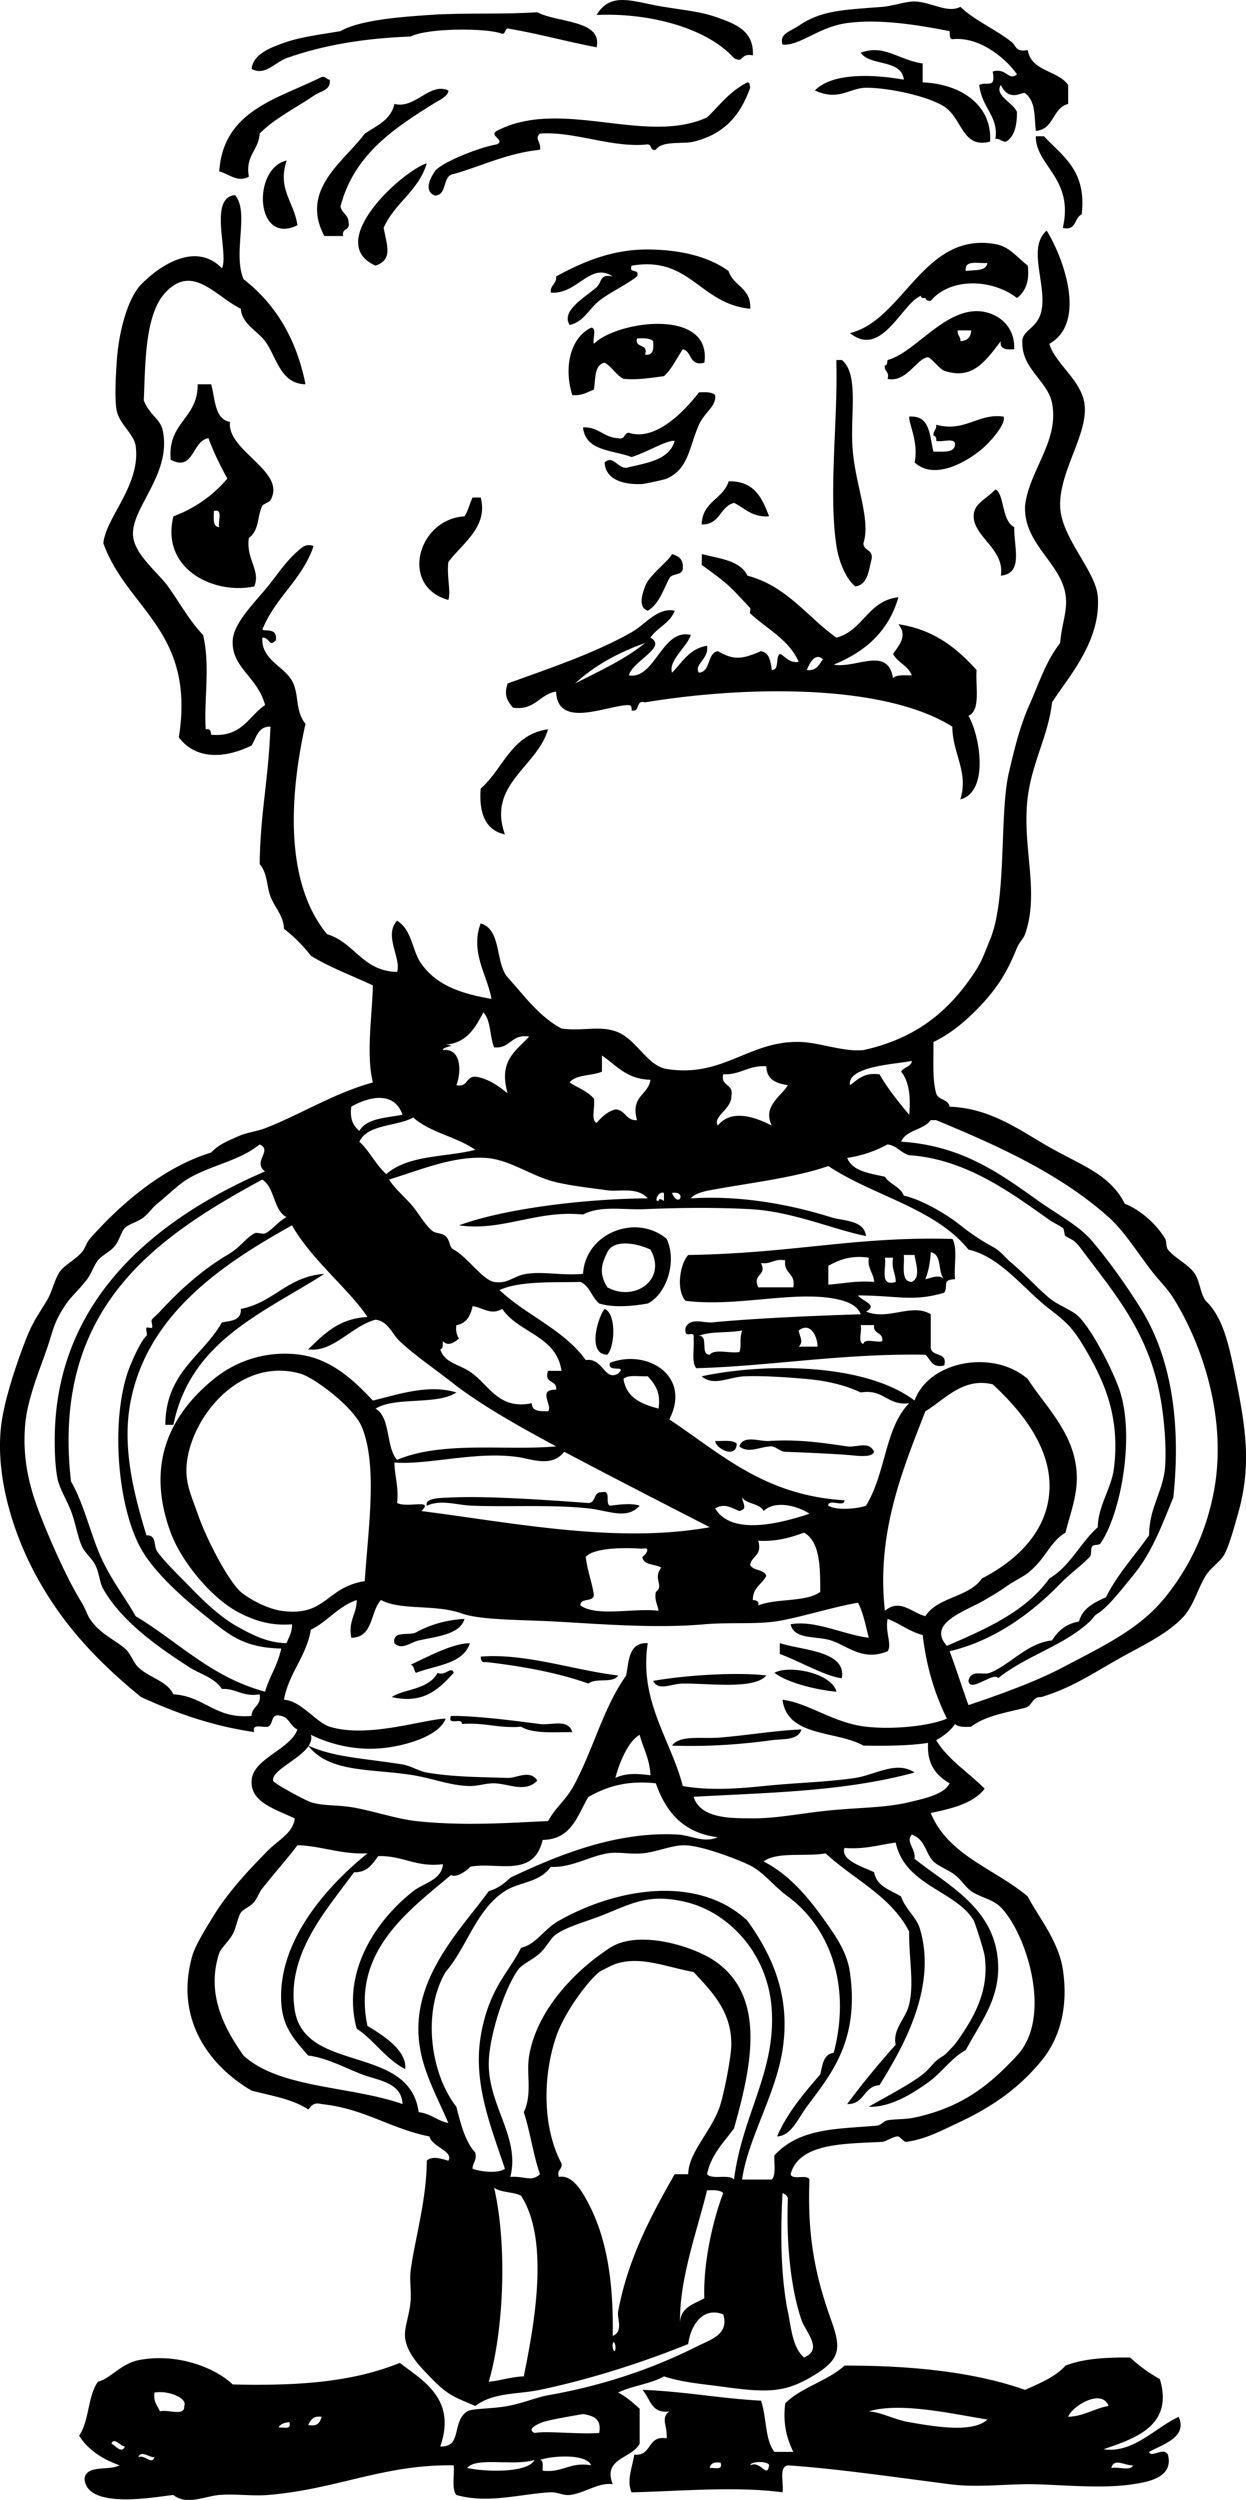
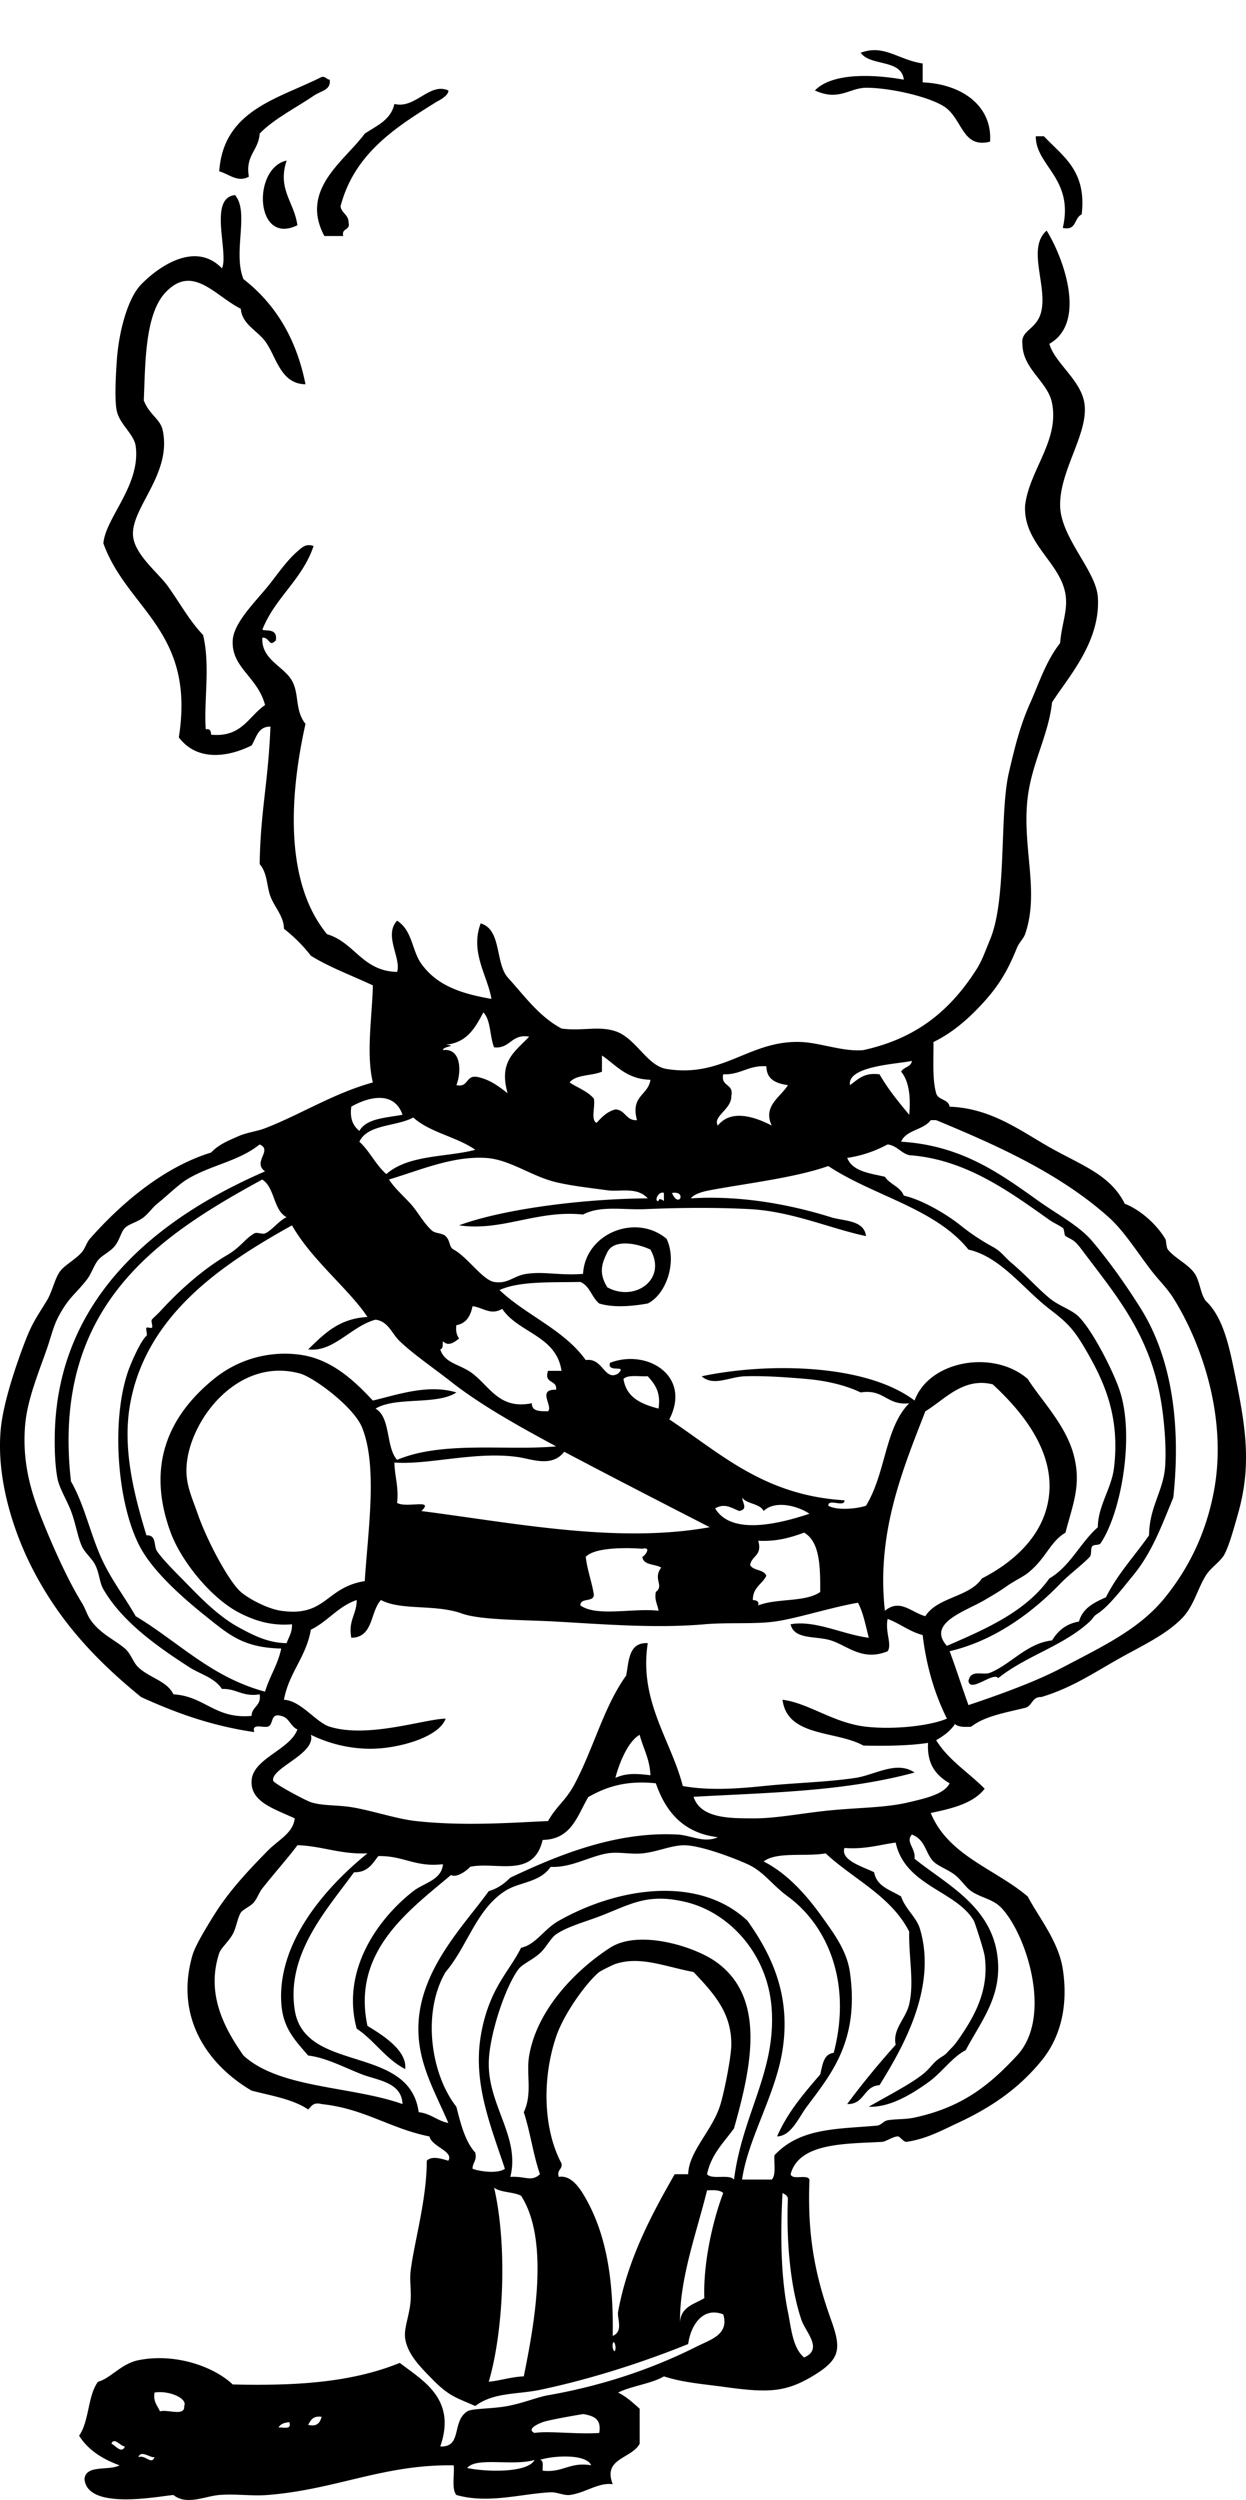
<svg xmlns="http://www.w3.org/2000/svg" viewBox="0 0 162.724 326.422">
-   <path d="M98.323 7.234c-1.745-.355-1.121 1.112-2.463.352-3.825-4.215-11.67-5.933-17.951-5.631 1.9-3.143 4.73-1.708 8.8-1.056 2.987.479 4.928.64 7.039 1.408 2.168.787 4.743 1.653 4.575 4.927zM130.7 11.105c-.875 1.359 1.654 2.324 2.113 3.52.008 1.769-.333 3.188-1.408 3.872-.632.045-.743-.431-1.408-.352.436-3.021-1.757-3.956-2.112-7.04.93-.566 2.216.623 1.76-1.76 1.752-.573 2.098 1.32 3.169.352-1.71-2.399-5.138-4.95-8.449-4.576-.412-.057-.296-.642-.351-1.056-4.258-.83-9.132-1.625-13.375-1.056-3.77.505-6.161 3.015-8.447 2.816-.461-1.398.998-1.711 2.111-2.463 2.887-1.953 5.461-2.058 10.911-2.464 1.361-.102 3.053-.729 4.224-.704 2.153.045 4.277 1.59 5.984.704 1.932 1.82 4.415 2.818 6.687 4.576.607.47.5 1.401 2.112 1.055.445 2.839 3.943 2.627 5.279 4.576v2.464c-2.074.508-1.823 3.339-4.224 3.52-.218-1.727.046-3.831-1.408-4.927-.32-.25-2.04 1.271-3.16-1.057zM77.909 6.178c-3.943-.75-7.599-1.787-11.615-2.464-.382.087-.239.7-.703.704-1.811-.774-9.685-.806-11.968.353-6.081.221-11.408 1.118-16.19 2.815-1.477.524-2.866 2.391-4.576 1.408.216-1.984 2.562-2.831 4.576-3.52 2-.685 4.793-1.017 7.039-1.408 2.677-1.584 9.035-1.926 11.615-2.112 4.458-.321 9.042-.036 14.079-.352 2.534 1.368 8.589.989 7.743 4.576z" clip-rule="evenodd" fill-rule="evenodd" />
  <path d="M120.5 8.29v2.464c5.203.22 9.111 3.126 8.8 7.743-3.667.938-3.575-3.002-5.984-4.576-2.058-1.343-7.235-2.48-10.207-2.463-2.199.012-3.549 1.797-6.687.352 2.358-2.426 7.975-2.063 11.615-1.408-.312-2.741-4.396-1.706-5.632-3.52 3.09-1.134 4.89.94 8.09 1.408zM43.063 10.401c.178 1.397-1.124 1.424-2.112 2.112-1.949 1.358-5.228 3.019-7.04 4.928-.125 2.221-1.899 2.793-1.408 5.631-1.477.8-2.562-.336-3.871-.704.548-8.016 7.677-9.452 13.375-12.319.569-.099.606.333 1.056.352zM58.55 11.809c.123.681-1.531 1.484-1.408 1.408-5.398 3.342-10.867 6.795-12.671 13.728.141.915 1.051 1.061 1.056 2.111.263 1.083-.966.676-.704 1.76H42.36c-3.276-6.117 2.713-9.838 5.279-13.375 1.553-1.028 3.402-1.761 3.872-3.872 2.712.704 4.578-2.86 7.039-1.76zM135.28 17.793h1.056c2.438 2.607 5.612 4.478 4.928 10.207-.996.411-.64 2.176-2.463 1.76 1.49-6.483-3.56-8.105-3.53-11.967zM37.432 20.961c-1.24 3.773.983 5.373 1.408 8.447-5.532 2.726-5.945-7.438-1.408-8.447z" clip-rule="evenodd" fill-rule="evenodd" />
-   <path d="M55.734 21.312c-1.057 3.636-4.213 5.172-5.631 8.448.428 2.296 1.244 4.13-1.056 4.927-6.721-2.973 3.253-12.197 6.687-13.375zM120.5 38.56c-2.515.498-5.226 8.418-9.502 4.928 6.991-1.645 9.601-13.299 19.006-11.615 1.795.321 2.688 1.594 4.224 2.815.26 2.136-.359 3.396-1.407 4.224-3.233-2.486-8.616-2.726-11.265.353-.408.057-.626-.078-.703-.353-.64.099-.73-.333-.36-.352zm5.63-3.168c1.091-.2 2.677.096 2.815-1.056-1.18.108-3.05-.47-2.81 1.056z" clip-rule="evenodd" fill-rule="evenodd" />
-   <path d="M132.46 45.599c-1.009.07-1.921.044-1.761-1.055-2.231 2.979-3.859 5.015-7.392 3.871-.491-.159-1.782-1.762-2.11-1.759-1.368.011-2.812 3.356-5.28 2.815.29-.995-.496-.912-.353-1.76.342-.009.273-.43.353-.704 3.633-.959 7.573-6.957 12.319-6.335 1.99.26 4.32 1.764 4.22 4.927zm-7.03-1.056c.895-.043 1.364-.513 1.407-1.408h-1.76c-.08.666.39.777.35 1.408zM91.989 47.359c-2.031.505-1.581-1.47-2.817-1.76-.807 1.188-1.418 2.57-2.463 3.52-1.673.205-3.246.509-5.279.352-1.003-.523-1.482-1.569-2.465-2.112-1.382.26-1.159 2.126-1.408 3.52-.859.313-1.525.821-2.815.704-1.111-3.461-.351-7.433 2.465-8.799.776.043.149 1.493.351 2.112 3.072-3.047 15.449-4.719 14.431 2.463zm-7.744-1.056c1.1.161 1.124-.752 1.056-1.759-.415-.405-1.245-.399-2.111-.353-.309 1.363 1.536.575 1.055 2.112zM109.24 47.007h.703c2.266 1.835 1.065 7.105 1.408 11.615.365 4.81 2.395 9.193 1.408 12.32.023 1.031 1.342.771 1.057 2.112-.384 1.494-.482 3.272-2.112 3.52-1.305-1.061-2.17-3.357-2.464-5.28-1.023-6.695.12-15.925 0-23.23-.01-.354-.01-.705-.01-1.057zM25.816 50.175h1.76c.551 1.913.41 4.518 2.464 4.927-.455 3.771 7.469 6.466 5.279 10.208-.154.264-.985.557-1.056.704-.697 1.442-.38 3.226-1.76 4.224-.417 2.736 1.574 4.237.704 6.335-5.282 1.111-12.25-2.278-10.559-9.152 2.897-1.092 5.201-2.777 7.04-4.927-.907-1.673-1.774-3.388-2.464-5.28-2.173.351-1.899 4.423-4.927 2.816-.455-4.913 3.573-5.344 3.519-9.855zm2.817 18.655c-.213-.726.568-2.445-.705-2.112.006.933-.195 2.072.705 2.112zM93.396 51.583c.196 1.471-1.339 2.166-2.112 3.872-1.275 2.814-1.313 5.785-4.224 7.039-.413.179-2.981.695-3.168.704-1.628.082-4.786-.146-4.928-2.816 1.096-.991 1.64.701 2.815.704 2.634-.652 5.602-.969 6.336-3.52-.973-.15-3.504 1.438-5.631 2.112-2.469-.934-6.047-.759-6.336-3.872 2.073-.078 2.667 1.323 4.576 1.408.961.256.708-.699 1.408-.704 3.425 1.121 7.167-2.7 9.151-5.279.869-.046 1.697-.054 2.113.352zM131.06 54.398c.378.891-1.664 3.254-2.815 4.223-2.001 1.683-6.195 4.151-8.8 1.76.548-2.631-.768-4.977-.704-5.983 2.794-.213 2.634 2.529 3.168 4.576 1.25-.041 2.836.254 2.815-1.056-.151-.787-1.734-.143-2.463-.352.057-.41-.078-.627-.353-.704-.045-.632.431-.743.353-1.408 3.74 1.032 5.51-1.544 8.8-1.056zM100.44 67.421c-2.246.134-3.158-1.066-4.576-1.759-1.867.479-1.817 2.875-4.224 2.816.061-2.99 2.803-3.298 3.519-5.631 3.356-.076 4.378 2.189 5.281 4.574zM130 63.901c1.168.512.786 4.12 2.464 4.928-.086 2.545 1.25 6.047-1.761 6.335.591-3.549-3.902-5.221-3.519-8.096.19-1.4 1.61-1.9 2.82-3.167zM61.718 64.958h1.056c1.043 3.898-2.553 6.101-4.224 8.447-.216 1.974.366 3.825 0 4.928-6.42-1.785-3.98-10.578 2.112-10.912.473-.699.671-1.675 1.056-2.463zM89.171 74.109c.055 1.11-1.427.685-1.759 1.408-.812 1.535-1.344 3.35-2.815 4.224-1.394-.499-.605-2.453-.353-3.168.527-1.491 2.995-3.205 3.519-4.224.82.238 1.48.633 1.408 1.76zM71.573 95.228c-1.437 4.958-7.969 7.17-5.631 13.727-2.5-.55-3.415-2.686-3.167-5.984 2.954-2.57 3.971-7.065 8.798-7.752zM124.37 161.75c.721 1.156.19 3.563.353 5.279-1.78.062-.833.81-1.408 1.761-4.15 1.217-5.98.373-11.263.352.523.754 2.698 1.229 1.056 2.111 2.87 1.205 6.003-1.164 8.447.353v4.224c-.047 1.456 2.266.551 1.76 2.463-1.655.365-1.77-.812-2.463-1.407-10.864-.184-20.499 1.515-29.918 1.76-.652-.756-.238-2.579-.353-3.871.191-1.402-1.246.378-1.056-1.409.614-1.397 2.397-.593 3.521-.703 5.194-.506 13.031-.865 19.358-1.056-.522-1.48-2.618-1.919-3.872-2.112-5.458-.838-12.503 1.158-19.007.353-1.262-1.448-.721-4.807.353-5.984 13.794-.22 21.724-2.44 34.484-2.1zm-3.52 5.28c.801-.17 1.797-.698 2.463 0-.888-.872-.233-3.287-1.76-3.52-.07 1.34-.31 2.51-.7 3.52zm-1.76.35c1.186-.616.505-2.318.352-3.519h-1.407c.12 1.41-.45 3.5 1.06 3.52zm-10.91-2.11v2.463c1.978-.134 3.682-.541 5.983-.352-.089-1.2-.89-1.69-.703-3.167-2.46-.34-3.91.32-5.28 1.06zm8.8 2.11c-.014-1.157-.593-1.752-.351-3.167h-1.057c.21 1.32-.78 3.84 1.41 3.17zm-17.602-2.46c.847 1.688-1.165 1.344-.351 3.168h4.576c.357-1.883-1.3-1.751-1.058-3.52-1.44-.28-1.8.54-3.162.35zm13.372 10.56c.151-.786 1.735-.142 2.464-.351.19-1.248-1.247-.867-1.057-2.114h-1.759c.22.72-.42 2.31.36 2.46zm-8.44-1.76c.108.821.688 1.455 0 2.112h2.463c-.03-1.43-.98-3.26-2.46-2.11zm-13.026.7c1.319-.028.089 2.492 1.408 2.464.603-.806 2.687-.129 3.871-.353.318-.774-.05-1.511.353-2.815-1.748.36-4.144.08-5.632.7zM22.649 186.04h-1.056c.042-6.88 4.879-8.966 7.392-13.375 1.204-.205 2.563-.252 2.464-1.761 4.329-.833 6.08-4.244 10.911-4.574-8.017 5.12-17.502 8.78-19.711 19.71zM78.964 170.9c1.542.634 1.352 4.9.352 5.984-2.765-.04-1.142-5.11-.352-5.98zM114.16 189.56c-.339.888-2.385.467-4.224.351a311.017 311.017 0 00-7.392-.351c-.661-.026-1.26-.694-1.759-.705-1.425-.03-3.015 1.012-4.225 0 .527-1.555 2.622-.618 3.873-.704 3.7-.249 6.828.21 10.207.704 1.24.18 2.83-.77 3.51.7zM93.396 188.15c1.013.043 2.304-.192 2.816.353-.045 2.01-2.694.69-2.816-.35zM55.734 196.6c-.316-1.074 2.111-1.016 2.816-1.055 4.756-.271 12.777.301 18.303.703 1.014-.041.61-1.501 1.76-1.407 1.275-.339.358 1.518 1.056 1.759 1.199-.155 2.862-.367 3.872 0-1.715 1.867-3.95.649-6.688.352-4.811-.523-10.297-.166-15.135-.352-2.1-.07-4.129-.86-5.984.01zM60.662 211.38c-.576 2.078-3.812 2.312-5.983 2.816-1.12.261-2.233 1.32-3.168.352-.298-1.705 1.884-.931 2.815-1.406 1.756-.95 3.784-1.62 6.336-1.76zM61.366 214.55c-.884 2.755-4.428 2.848-7.04 3.873-.302-.283-.209-.965-.704-1.057 2.318-1.07 5.492-2.81 7.744-2.81zM101.84 214.55c3.104.964 8.723 1.028 8.095 4.578-2.144-.253-5.496-2.212-8.095-3.169v-1.41zM80.725 218.77c-.65 1.082-2.943.249-3.872 1.056-3.984-1.414-8.542-2.253-13.375-2.816-.599.129-.664-.274-.704-.704 5.877-.47 12.067 1.76 17.951 2.46zM109.24 220.88c-2.022-.146-6.22-1.015-8.096-2.464 1.88-1.04 7.42-.01 8.1 2.46zM59.254 218.42c-1.96 2.142-3.934 4.109-8.095 3.168 1.52-1.065 4.794-.919 5.983-3.168 1.012.49 1.788-.96 2.112 0zM100.08 218.77c-1.577 1.866-7.422 1.008-10.912 1.056-1.6.021-3.168 1.026-3.871-.353 4.489-.79 11.131-1.15 14.783-.71zM58.902 224.05h.704c3.5.088 7.534.621 10.911 1.055 1.491.192 3.699-.734 4.224 1.056-2.468.005-5.148.223-6.687-.703-2.941.242-4.802-.594-7.744-.353.112-.94-1.972.33-1.408-1.06zM104.66 225.81c-.424 1.477-2.462 1.213-3.871 1.408-3.504.48-8.089.892-13.024.704 1.043-1.424 3.808-.845 6.337-1.057 3.439-.28 7.297-.93 10.557-1.05zM40.248 227.92c3.376 1.544 7.292 1.655 12.319 2.464 1.052.169 2.16.879 3.167 1.055 3.428.601 7.306.594 10.56.704 1.188.04 2.925-1.142 3.872.352-1.558 1.632-3.662.404-5.631.353-1.052-.027-2.118.369-3.167.353-2.545-.043-4.623-.942-7.392-1.409-5.373-.89-10.92-.24-13.728-3.86zM97.62 10.754c.343.009.272.43.352.704-1.344 3.748-3.496 6.084-7.392 7.039-1.421.349-4.135-.172-4.927 1.057-.781.193-.502-.672-1.056-.704-4.599.521-9.574-1.74-14.08-1.408-.768.735.176 1.004 0 2.112-4.344.465-7.521 2.098-11.263 3.167-1.56.201-.759 2.761-2.464 2.816-1.611-.652-.407-2.568 0-3.168.717-1.058 5.55-3.078 8.095-3.52 1.185-.568-1.106-1.115 0-1.76 8.377-4.374 19.405 1.919 27.454-1.76 1.419-1.309 2.864-3.373 5.281-4.575z" clip-rule="evenodd" fill-rule="evenodd" />
-   <path d="M97.971 40.319c-6.615-.646-7.86-6.958-15.486-5.631-.436 1.139 1.139.27.704 1.408-1.574 1.224-3.38 1.963-4.928 3.168-1.252.973-2.085 2.828-3.872 3.168-1.188-1.906 2.148-3.673 3.519-4.928.748-.684.35-1.777 2.112-1.408-2.953-1.961-4.596 2.393-8.096 2.112-.092-1.031.796-1.082.705-2.112 3.353-1.827 7.305-3.622 12.318-3.52 3.79.077 7.466.823 10.207 2.815.598 1.985 2.989 2.176 2.817 4.928zM91.636 72.349c2.348.586 5.036.831 5.983 2.816 5.185 1.386 7.774 5.366 11.615 8.095 3.524-.934 4.086-4.831 8.095-5.28-1.278 4.469-4.356 7.141-8.447 8.799 2.891.552 7.06-2.462 7.744 1.76.452-.485 1.528-.349 2.464-.352-.486-1.275-1.858-1.662-2.464-2.816.89-1.216 1.889-2.386.703-3.872 4.684.713 7.652 3.143 10.207 5.984-.151 2.194.571 5.264-1.056 5.984 1.487 2.522 2.752 9.913-1.055 10.911 1.1-3.634-1.03-5.948-1.058-9.503-9.078-5.701-27.305-5.297-40.124-3.168-1.313-.374-.557 1.32-1.76 1.056.057-.348-.078-.703-.353-.704-2.757-.01-9.327 3.226-9.502-1.76-2.229.354-2.681 2.481-5.631 2.111-.808-.995-1.199-1.627-.705-3.167 5.603-2.032 11.271-3.909 16.191-6.688 1.812-1.024 3.364-3.28 5.631-2.816-.594 1.634-2.278 2.179-3.168 3.52 2.28 1.239-2.371 3.063-2.815 4.928 3.42.577 4.316-6.208 8.096-5.28-.602 1.704-2.939 3.293-2.465 4.928 1.353-1.349 2.247-3.151 4.576-3.521.298 1.752-1.796 2.436-1.056 3.521 1.604-.156.993-2.527 2.464-2.816 2.076 1.198 3.12 1.091 5.631 0 1.103.188 1.27 1.313 1.409 2.464 1.049-.007.451-1.661 1.056-2.112.811.362 1.135 1.212 2.464 1.056-1.215-2.881-4.192-4.329-6.336-6.336-.119-.112.114-.585 0-.704-1.101-1.141-2.309-2.558-3.52-3.52-.955-.76-1.634-1.259-2.815-2.111.027-.47.027-.94.027-1.409zM75.093 89.244c3.184-1.628 6.498-3.123 9.151-5.28-3.56 1.25-6.649 2.972-9.151 5.28zm30.267-1.76c1.326.152 1.604-.743 2.112-1.408-1.05-.953-1.76.581-2.11 1.408z" clip-rule="evenodd" fill-rule="evenodd" />
  <path d="M30.745 25.537c1.821 2.267-.367 7.449 1.056 10.911 4.092 3.183 6.888 7.66 8.095 13.727-3.324-.044-3.812-3.699-5.28-5.631-1.086-1.432-3.018-2.236-3.167-4.225-3.383-1.697-6.307-5.915-9.856-2.111-2.719 2.914-2.606 9.506-2.815 14.079.747 1.903 2.143 2.405 2.464 3.872 1.244 5.686-4.089 10.081-3.872 13.727.149 2.508 3.32 4.916 4.576 6.688 1.694 2.39 2.795 4.466 4.575 6.335.969 4.001.082 8.628.352 12.319.599-.129.664.274.704.704 4.012.375 4.869-2.405 7.039-3.872-.959-3.689-4.423-4.873-4.224-8.448.128-2.278 2.85-4.92 4.576-7.039 1.172-1.439 2.416-3.32 3.872-4.576.655-.566 1.1-1.042 2.112-.704-1.472 4.395-5.018 6.714-6.688 10.911.291.271 2.029-.291 1.76 1.408-.94.972-.765-.415-1.76-.352-.179 2.867 2.805 3.718 3.871 5.631.98 1.756.341 3.815 1.76 5.631-2.238 10.025-2.566 20.917 2.816 27.455 3.621 1.072 4.574 4.813 9.151 4.927.568-1.795-1.789-4.788 0-6.688 2.014 1.287 1.923 3.905 3.168 5.632 2.004 2.78 5.042 3.873 9.151 4.576-.502-3.021-2.823-6.09-1.408-9.855 2.741.779 1.895 5.144 3.52 7.039 2.183 2.393 4.065 5.088 7.04 6.688 2.674.373 4.809-.386 7.039.353 2.694.892 4.102 4.513 6.688 4.927 7.452 1.194 10.807-3.81 17.599-3.52 2.468.105 5.533 1.305 8.096 1.056 6.441-1.421 11.049-4.687 14.782-10.559.767-1.204 1.218-2.582 1.761-3.872 2.236-5.321 1.192-16.358 2.463-21.822.861-3.697 1.51-6.242 2.816-9.152 1.111-2.474 1.987-5.328 3.872-7.743.218-2.626 1.028-4.219.703-6.335-.64-4.181-5.534-6.654-5.279-11.616.543-4.625 4.489-8.442 3.521-13.375-.562-2.853-3.844-4.416-3.872-7.744-.224-1.847 1.901-1.823 2.465-4.224.8-3.422-1.903-8.29.703-10.56 2.239 3.612 5.257 12.021.352 14.783.721 2.526 4.104 4.699 4.576 7.744.604 3.891-3.241 8.728-3.168 13.375.066 4.215 4.706 8.491 4.927 11.967.371 5.833-3.896 10.455-5.982 13.727-.454 4.23-2.598 7.826-3.168 12.32-.822 6.474 1.594 12.35-.353 17.95-.2.577-.797 1.115-1.055 1.76-1.268 3.156-2.516 5.213-4.929 7.743-1.631 1.71-3.609 3.438-5.983 4.576.025 2.321-.165 4.859.353 6.688.244.927 1.603.744 1.76 1.76 5.365.177 9.265 3.147 13.022 5.279 4.229 2.398 7.932 3.565 9.855 7.392 1.939.76 4.047 2.546 5.279 4.576.163.269.112 1.104.352 1.408.901 1.142 2.676 1.896 3.521 3.168.654.985.708 2.558 1.408 3.52 2.337 2.172 3.112 6.147 3.871 9.854 1.4 6.829 2.121 11.727.353 17.951-.496 1.746-1.128 4.082-1.761 5.279-.521.986-1.807 1.738-2.463 2.815-1.139 1.873-1.568 4.036-3.168 5.631-1.882 1.88-4.476 3.186-7.039 4.577-4.055 2.197-6.922 4.323-11.263 5.632-1.236-.063-1.159 1.188-2.113 1.406-2.534.633-5.268 1.068-7.039 2.465-.868.048-1.695.053-2.112-.353-.61.916-1.494 1.558-2.463 2.113 1.611 2.612 4.234 4.21 6.336 6.336-1.487 1.916-4.227 2.577-7.041 3.168 2.278 5.582 8.424 7.297 12.672 10.91 1.368 2.643 4.021 5.819 4.576 9.503.798 5.292-.589 9.269-2.815 11.967-2.863 3.468-6.231 5.918-10.912 8.097-2.034.945-4.082 2.086-6.687 2.463-.339.049-.897-.682-1.058-.704-.577-.079-1.634.676-2.111.704-4.624.273-10.85.04-11.967 4.224.221.836 2.167-.055 2.463.705-.296 7.252.712 12.438 2.816 18.302 1.373 3.825 1.26 5.179-2.464 7.392-3.513 2.086-5.781 2.152-11.263 1.407-3.271-.443-5.671-.614-8.096-1.407-1.713.985-4.174 1.223-5.984 2.112 1.098.544 1.943 1.341 2.816 2.111v4.575c-1.095 1.992-4.847 1.866-3.52 5.28-1.872-.262-3.638 1.169-5.631 1.408-.746.089-1.661-.39-2.464-.353-3.809.177-8.151 1.544-12.319.353-.652-.756-.237-2.579-.352-3.873-9.153-.146-15.29 3.145-24.286 3.873-2.102.169-4.213-.178-6.335 0-1.842.153-4.293 1.384-5.984 0-2 .172-11.31 2.044-11.615-2.112.221-1.891 3.211-1.013 4.575-1.761-2.231-.817-4.103-1.997-5.28-3.871 1.324-1.845 1.119-5.216 2.464-7.039 1.618-.417 3.033-2.364 5.28-2.815 4.839-.974 9.881.853 12.319 3.167 7.98.182 15.312-.181 21.822-2.816 2.934 2.28 7.467 4.668 5.28 10.912 2.909.135 1.459-3.242 3.52-4.576.637-.412 3.169-.312 5.279-.704 2.005-.373 3.866-1.16 5.279-1.408 7.052-1.231 13.61-3.436 19.359-6.334 1.801-.908 4.335-1.571 3.52-4.224-2.674-1.052-4.258 1.453-4.575 3.871-5.712 2.312-12.526 4.546-19.359 5.983-2.898.61-6.075.298-8.447 2.111-2.401-1.07-3.397-1.225-5.631-3.52-1.479-1.52-3.205-3.194-3.521-5.28-.206-1.363.554-2.966.704-4.927.099-1.286-.14-2.721 0-3.872.46-3.79 2.117-9.343 2.111-14.431.693-.698 2.011-.224 2.816 0 .75-1.233-2.162-1.816-2.464-3.168-5.094-1.007-8.544-3.658-14.079-4.224-1.122-.301-1.335.307-1.759.704-1.952-1.335-4.781-1.79-7.392-2.463-5.513-3.229-10.081-9.325-7.744-17.599.378-1.34 1.767-3.588 2.815-5.281 1.937-3.128 4.44-5.799 7.04-8.446 1.401-1.429 3.333-2.312 3.52-4.224-2.756-1.285-5.794-2.155-5.631-4.929.169-2.905 5.054-4.03 5.983-6.687-.914-.378-1.051-1.531-2.112-1.76-1.495-.438-.941 1.171-1.759 1.407-.666.156-2.121-.479-1.76.703-5.639-.813-10.353-2.552-14.783-4.574-5.569-4.54-10.689-9.729-14.431-17.246-2.22-4.463-4.56-11.37-3.872-17.951.355-3.392 2.012-8.27 3.168-11.263.942-2.439 1.456-3.055 2.816-5.28.745-1.219 1.026-2.895 1.76-3.872.603-.805 2.008-1.531 2.815-2.464.446-.515.631-1.277 1.056-1.759 3.88-4.398 9.437-9.293 15.839-11.264.997-1.069 2.269-1.555 3.52-2.112 1.194-.531 2.425-.633 3.52-1.056 4.633-1.787 8.899-4.547 14.079-5.983-.908-3.764-.077-8.73 0-12.671-2.709-1.28-5.636-2.342-8.095-3.872a19.911 19.911 0 00-3.52-3.52c.001-1.623-1.218-2.788-1.76-4.224-.499-1.323-.385-3.042-1.408-4.223.1-6.908 1.125-10.668 1.408-17.951-1.654-.012-1.829 1.456-2.463 2.464-3.35 1.66-7.225 1.965-9.503-1.056 2.205-13.937-6.757-16.708-9.855-25.342.307-3.382 4.89-7.583 4.224-12.671-.206-1.572-2.065-2.827-2.463-4.576-.318-1.394-.148-4.608 0-6.688.269-3.785 1.446-8.086 3.167-9.855 2.374-2.44 7.126-5.671 10.56-2.112.933-1.997-1.835-9.256 1.746-9.566zm27.453 110.87c1.739.195-.366.181-.352.704 2.416-.296 2.433 2.856 1.759 4.576 1.646.356 1.169-1.412 2.816-1.056 1.632.362 2.742 1.248 3.872 2.112-1.191-4.188.963-5.42 2.816-7.392-2.379-.385-2.399 1.589-4.576 1.408-.584-1.41-.416-3.573-1.408-4.576-1.053 2-2.132 3.97-4.927 4.23zm20.415 3.52c-1.309.568-3.403.352-4.224 1.408 1.056.704 2.371 1.148 3.167 2.112.219.955-.447 2.793.353 3.167.675-.733 1.349-1.466 2.463-1.759 1.338.07 1.336 1.48 2.817 1.408-.872-3.217 1.467-3.226 1.759-5.28-3.104-.063-4.45-1.885-6.334-3.168l-.001 2.11zm32.387 1.76c1.036-.723 1.824-1.694 3.871-1.408 1.105 1.945 2.489 3.612 3.871 5.28.215-2.444-.049-4.41-1.056-5.631.318-.62 1.296-.583 1.408-1.409-1.75.41-8.49.63-8.09 3.17zm-16.548-1.41c-.356 1.646 1.412 1.169 1.056 2.815.082 1.734-2.48 2.668-1.76 3.872 1.783-2.222 4.924-1.089 7.04 0-1.22-2.543 1.209-3.762 2.111-5.28-1.544-.215-2.79-.729-2.815-2.463-2.374-.15-3.324 1.13-5.628 1.05zm-48.573 4.22c-.222 1.629.275 2.541 1.056 3.168.929-1.652 3.463-1.7 5.632-2.112-1.053-3.06-4.252-2.44-6.688-1.06zm8.096 1.41c-2.192 1.21-5.957.849-7.04 3.168 1.352 1.229 2.137 3.026 3.52 4.224 2.921-2.561 7.835-2.178 11.615-3.167-2.399-1.7-5.95-2.26-8.095-4.22zm84.825 71.8c5.366-2.828 10.048-5.017 13.374-9.151 2.871-3.567 5.235-7.999 6.336-13.726 1.89-9.846-1.745-19.73-5.279-25.343-.805-1.279-1.911-2.351-2.815-3.52-1.912-2.468-3.57-5.194-5.632-7.04-6.595-5.902-15.183-9.619-22.526-12.671h-.705c-.931 1.298-3.204 1.253-3.871 2.816 7.947.484 12.99 4.213 17.951 7.744 2.621 1.866 5.308 3.223 7.039 5.279 2.308 2.739 4.57 5.964 6.336 8.799 3.935 6.32 5.261 14.869 4.224 24.64-1.611 3.911-2.821 7.224-5.28 10.206-1.268 1.538-3.141 4.004-4.576 4.928-.676.436-.494.537-1.056 1.056-3.476 3.213-8.16 4.381-11.967 7.394-.579-.908-3.677 2.002-3.872.351.32-1.56 1.884-.679 2.816-1.056 2.726-1.102 4.792-3.855 8.096-4.225.76-1.233 1.816-2.172 3.52-2.464.477-1.753 1.979-2.48 3.52-3.168 1.524-3.051 3.75-5.4 5.632-8.095.043-3.815 1.918-5.771 2.111-9.151.132-2.28-.079-4.953-.352-7.039-1.266-9.717-5.952-14.952-10.56-21.119-1.001-1.34-1.205-1.202-2.112-1.76-.182-.112-.13-.896-.351-1.056-.543-.392-1.227-.677-1.761-1.056-5.22-3.702-10.976-7.936-18.303-8.447-1.107-.3-1.581-1.235-2.815-1.408-1.528.817-3.23 1.462-5.279 1.76.695 1.768 2.923 2.005 4.927 2.464.642 1.002 2.002 1.284 2.465 2.463 2.555.582 5.784 2.579 7.392 3.872a28.447 28.447 0 004.223 2.815c1.109.598 1.507 1.303 2.464 2.112 1.848 1.562 3.337 3.248 4.928 4.576 1.264 1.056 2.928 1.499 3.872 2.465 1.827 1.866 4.425 7.006 5.28 9.502 2.032 5.939.252 16.039-2.465 20.063-.185.274-.831.118-1.056.352-.297.305-.062 1.099-.353 1.407-1.022 1.093-2.567 2.178-3.871 3.521-3.815 3.933-8.722 7.471-14.431 8.8.863 2.303 1.621 4.715 2.463 7.039 4.51-1.52 8.91-3.13 12.31-4.93zm-104.89-68.28c-2.733 2.216-6.451 2.705-9.503 4.575-1.116.685-2.536 2.092-3.872 3.168-.607.49-1.077 1.204-1.759 1.76-.766.624-1.911.859-2.464 1.408-.514.511-.699 1.657-1.408 2.463-.588.671-1.607 1.126-2.112 1.76-.543.684-.863 1.76-1.408 2.464-1.326 1.718-2.124 2.188-3.168 3.871-1.266 2.044-1.295 2.919-2.112 5.279-.995 2.878-2.527 6.514-2.816 9.856-.478 5.531 1.127 9.73 2.464 13.023 1.495 3.681 3.315 7.604 4.927 10.207.444.716.703 1.579 1.056 2.11 1.272 1.923 3.13 2.651 4.576 3.873.772.651 1.075 1.817 1.76 2.463 1.456 1.374 3.762 1.782 4.576 3.521 4.104.238 5.425 3.257 10.208 2.816.04-1.252 1.302-1.281 1.055-2.816-2.244.367-2.989-.765-4.927-.704-.982-1.488-2.835-1.922-4.224-2.816-4.192-2.699-8.782-5.926-11.263-10.207-.503-.866-.501-2.046-1.056-3.166-.415-.84-1.383-1.604-1.76-2.465-.566-1.294-.799-2.987-1.408-4.576-.55-1.435-1.517-2.981-1.76-4.224-.365-1.861-.392-4.344-.352-5.983.446-17.878 13.675-28.174 27.454-34.141-1.701-1.24 1.051-2.75-.704-3.51zm45.404 5.99c-2.118-.3-4.491-.54-6.687-1.056-3.2-.753-6.039-2.971-9.152-3.168-4.329-.274-8.486 1.555-12.671 2.815.712 1.106 1.68 1.942 2.816 3.168.898.97 1.763 2.626 2.816 3.52.447.38 1.322.282 1.759.704.66.638.405 1.417 1.056 1.76 1.736.915 3.79 3.976 5.279 4.223 1.822.302 2.529-.809 4.223-1.055 2.345-.344 4.429.248 7.392 0 .298-5.33 6.935-7.927 10.912-4.576 1.401 2.962-.007 7.218-2.463 8.446-1.951.347-4.443.583-6.336 0-.982-.776-1.219-2.3-2.463-2.815-3.789.086-7.886-.141-10.56 1.057 3.492 3.314 8.433 5.176 11.263 9.151 2.24-.373 2.433 2.816 4.224 1.759 1.296-1.263-1.482-.009-1.056-1.406 4.827-1.867 10.685 1.69 7.744 7.39 6.706 4.44 12.363 9.929 22.878 10.56.058.997-2.17-.292-2.112.704 1.099.661 3.782.409 4.928 0 2.636-4.371 2.439-10.135 5.632-13.374-2.921.339-3.259-1.905-6.335-1.409-1.854-.896-4.295-1.516-7.04-1.759-2.4-.214-5.604-.444-8.095-.353-2.047.076-4.078 1.362-5.632 0 8.389-1.787 21.37-1.703 27.806 3.168 1.915-5.236 10.329-6.704 14.783-2.815 1.798 2.821 4.927 5.964 5.984 9.854 1.075 3.963-.115 6.537-1.058 10.207-2.073 1.242-2.521 3.375-4.927 5.279-.629.498-1.846 1.068-2.815 1.762-.927.659-1.862 1.197-2.815 1.759-2.516 1.477-7.59 3.005-4.929 5.983 5.157-2.234 10.304-4.479 13.375-8.799 2.744-1.596 4.027-4.655 6.335-6.688.024-2.824 1.783-5.033 2.112-7.742.823-6.786-1.351-11.354-3.521-15.136-1.745-3.042-2.543-3.798-4.927-5.632-3.377-2.595-6.364-6.804-10.56-7.743-4.336-5.401-12.457-7.019-18.303-10.911-4.328 1.537-10.826 2.284-15.486 3.167-.831.158-2.016.453-2.464 1.056 7.147-.457 13.877 1.077 18.303 2.464 1.662.521 4.313.334 4.575 2.463-4.546-.948-9.664-3.226-15.135-3.52-4.563-.245-9.387-.185-13.727 0-2.858.122-5.79-.51-8.096.704-5.998-.633-10.604 2.24-16.19 1.408 5.567-2.066 15.876-3.461 24.639-3.52-1.37-1.54-3.666-.83-5.255-1.05zm-45.052-1.41c-13.786 7.51-27.583 16.686-24.99 39.422 1.82 3.146 2.583 7.202 4.224 10.56 1.276 2.61 2.849 4.623 4.224 7.039 5.575 3.342 9.867 7.968 16.895 9.855.586-1.995 1.667-3.496 2.112-5.632-4.946-.11-6.825-1.802-9.855-4.224-3.162-2.527-6.744-5.759-8.448-8.799-3.234-5.776-4.029-17.546-1.408-23.936.645-1.57 1.512-3.344 2.112-3.871.169-.148-.125-.86 0-1.057.071-.109.601.092.705 0 .176-.154-.146-.865 0-1.056.198-.261.647-.61 1.056-1.056 2.63-2.873 5.654-5.542 8.799-7.391 1.779-1.046 2.249-2.072 3.52-2.816.348-.204 1.03.15 1.408 0 .821-.326 1.921-1.762 2.816-2.112-1.758-.93-1.521-3.86-3.17-4.91zm51.74 2.81c.075-.425.39-.217.704 0v-1.056c-.726-.3-1.333 1.17-.704 1.06zm1.759-1.05c.924 2.13 1.971-.35 0 0zm-56.314 54.91c-3.776-1.84-7.772-6.817-9.152-10.56-3.392-9.197.142-15.591 5.631-20.062a14.655 14.655 0 0111.264-3.168c4.102.564 7.067 3.378 9.503 5.983 3.046-.71 7.18-2.203 10.911-1.057-2.532 1.692-7.94.507-10.559 2.113 2.015 1.151 1.317 5.019 2.815 6.686 5.985-2.518 14.272-1.16 20.767-1.759-4.98-2.684-9.867-5.412-13.728-8.446-2.199-1.73-4.819-3.504-6.688-5.279-1.075-1.022-1.487-2.597-3.167-2.817-3.162.829-5.525 4.327-8.799 3.871 2.04-1.947 3.955-4.021 7.743-4.222-2.321-3.546-7.313-7.471-9.856-11.968-8.677 4.847-18.959 11.44-21.118 23.231-1.05 5.735.404 11.663 2.112 17.246 1.386-.055.889 1.378 1.408 2.111.923 1.306 2.792 3.097 4.224 4.577 1.987 2.051 4.116 4.062 6.335 5.279 1.807.991 3.854 2.088 6.336 2.11.273-.781.739-1.372.703-2.463-2.937.24-5.039-.6-6.685-1.4zm47.867-47.17c-.691 1.42-1.176 2.668 0 4.576 3.556 1.958 7.847-.997 5.631-4.927-1.957-.9-4.81-1.34-5.631.35zm-19.71 9.5c-.112.816.057 1.353.353 1.762-.547.424-1.372 1.124-2.112.353-.055.412.06.998-.353 1.054.603 1.9 2.546 1.891 4.224 3.168 2.266 1.728 3.543 4.741 7.744 3.873-.033 1.088 1.063 1.048 2.111 1.056.689-.698-1.488-2.892 1.057-2.816.167-1.342-1.63-.717-1.057-2.465h1.76c-.67-4.608-5.623-4.935-7.743-8.095-1.511.886-2.463-.157-3.873-.352-.265 1.28-.813 2.26-2.111 2.48zm-12.319 13.38c-1.091-2.701-6.303-6.545-8.095-7.041-7.878-2.18-14.108 5.62-14.783 11.615-.296 2.633.576 4.292 1.408 6.688 1.256 3.617 4.107 8.89 5.632 10.207 1.113.961 3.566 2.225 5.279 2.465 5.902.828 5.761-3.06 10.912-3.873.42-6.67 1.703-14.97-.353-20.06zm34.142-6.34c.371 2.444 2.339 3.292 4.575 3.872.336-2.214-.531-3.225-1.407-4.225-1.101.07-2.585-.24-3.168.35zm46.811 26.05c4.257-2.185 8.393-5.835 8.799-11.263.441-5.891-3.989-10.937-7.392-14.079-3.865-.956-6.288 2.008-8.799 3.52-2.861 7.392-6.432 15.798-5.28 26.047 1.971-1.642 3.453.221 5.28.703 1.59-2.52 5.75-2.47 7.39-4.93zm-73.209-8.8c12.185 1.564 25.612 4.285 37.661 2.111-6.357-3.263-12.715-6.525-19.007-9.854-1.585 2.075-4.212.965-5.983.703-5.516-.817-11.797 1.054-16.191.703.033 1.845.585 3.17.352 5.28 1.304.71 4.905-.6 3.168 1.06zm41.532 0c-1.065-.412-1.886-1.068-3.167-.353 2.126 3.598 8.474 1.986 12.318.705-1.679-1.121-4.593-1.753-5.983-.353-.503-1.021-2.177-.872-2.815-1.759.111.81.755 1.51-.349 1.75zm8.447 2.82c-1.724.625-3.51 1.184-5.983 1.058.565 1.974-.878 1.938-1.057 3.168.396.776 1.8.545 2.112 1.406-.531 1.112-1.779 1.507-1.761 3.168.43.04.834.105.705.704 2.327-.956 6.18-.389 8.095-1.76.01-3.3-.03-6.55-2.11-7.75zm-28.509 3.16c.201 1.793.786 3.203 1.055 4.927.012 1.068-1.77.343-1.758 1.409 2.101 1.536 6.96.312 10.207.705-.112-.828-.557-1.322-.352-2.465 1.131-.817-.436-1.691.703-3.168-.789-.5-2.319-.262-2.464-1.408.367-.143 1.236-1.363 0-1.055-1.539-.12-6.157-.29-7.391 1.06zm-40.829 29.22c.061.373 4.252 2.6 4.928 2.816 1.625.521 3.543.323 5.632.704 2.681.487 5.635 1.489 8.095 1.759 6.357.696 12.772.194 17.247 0 1.222-2.131 2.317-2.63 3.521-4.927 2.508-4.786 3.775-10.021 6.687-14.078.362-1.985.34-4.355 2.817-4.226-1.173 7.577 3.033 12.638 4.574 18.656 3.407.614 7.138.353 10.56 0 4.149-.427 8.209-.5 11.968-1.057 2.575-.382 5.382-2.307 7.743-.704-9.299 2.508-18.888 2.605-28.862 3.168.919 2.906 4.967 2.795 7.743 2.816 3.123.022 6.614-.718 10.208-1.056 3.97-.375 7.171-.329 10.207-1.057 2.076-.497 4.571-1.031 5.28-2.464-1.7-1-2.986-2.412-2.815-5.279-2.548.386-5.46.407-8.448.353-3.539-1.977-9.944-1.086-10.559-5.983 3.414.425 6.641 3.039 10.91 3.519 3.729.418 8.432-.135 10.56-1.056-1.558-3.135-2.671-6.717-3.168-10.911-1.757-.472-2.963-1.496-4.575-2.113-.353 1.712.602 3.366 0 4.226-3.259 1.346-5.228-.711-7.392-1.409-1.946-.626-4.812-.057-5.279-2.111 3.174-.589 6.863 1.348 10.207 1.76-.406-1.588-.718-3.272-1.408-4.575-3.472.59-8.019 2.073-10.911 2.463-2.682.362-6.062.082-9.15.353-6.273.55-13.073 0-19.359-.353-4.464-.249-9.863-.176-12.32-1.056-3.502-1.253-7.895-.348-10.559-1.76-1.418 1.516-.965 4.9-3.872 4.928-.423-2.298.71-3.043.704-4.928-2.447.838-3.774 2.796-5.983 3.872-.626 3.597-2.861 5.586-3.52 9.152 2.212.099 4.186 2.963 5.983 3.519 5.008 1.547 12.313-.995 15.135-1.056-.808 2.249-5.252 3.595-8.447 3.871-3.647.317-6.892-.643-9.151-1.76.669 2.5-5.206 4.3-4.929 5.99zm44.7-.35c1.488-.704 2.92-.539 4.576-.353-.089-2.14-.951-3.506-1.407-5.279-1.728.97-2.873 4.39-3.169 5.63zm-3.519 2.46c-1.452 2.42-2.174 5.57-5.983 5.632-1.182 5.105-6.132 2.771-9.503 3.519.172-.037-1.57 1.578-2.464 1.058-5.387 4.565-13 9.934-10.911 19.709 2.056 1.233 5.2 3.243 4.927 5.632-2.558-1.313-4.014-3.729-6.335-5.279-2.039-7.55 2.692-14.28 7.392-17.951 1.4-1.093 3.71-1.443 3.872-3.519-3.605.437-5.195-1.142-8.448-1.056-.76 1-1.374 2.146-3.167 2.111-3.497 4.829-8.86 10.612-7.744 17.951 1.274 8.377 14.986 4.436 16.191 13.375 1.589.17 2.395 1.124 3.872 1.408-1.89-4.416-4.25-8.232-3.872-13.376.521-7.102 6.112-12.656 9.152-16.896 1.183-.341 2.049-1.001 2.815-1.759 5.808-2.733 13.559-6.072 21.822-5.631 1.824.096 3.448 1.163 5.279.351-4.499-.546-6.795-3.295-8.095-7.039-3.959-.42-6.554.51-8.8 1.78zm42.587 8.09c4.3 3.474 10.586 6.408 10.911 13.727.204 4.585-2.224 7.516-4.224 11.264-1.812.943-3.109 2.93-4.927 4.223-2.194 1.562-4.979 3.269-7.744 3.168 2.268-1.318 5.326-2.877 7.039-4.223.826-.649 1.267-1.332 1.761-1.761.612-.531 1.036-.647 1.407-1.056.837-.919.825-.74 1.761-2.112 1.837-2.695 3.801-6.122 3.168-10.558-.11-.764-1.273-4.344-1.408-4.576-2.3-3.933-8.979-4.525-10.209-10.209-2.165.298-4.02.908-6.687.705-.55 1.601 2.394 2.452 3.871 3.168.34 1.891 2.147 2.312 3.521 3.168.59 1.704 2.002 2.678 2.463 4.224 2.338 7.812-2.465 15.846-5.278 20.414-2.11.12-1.933 2.526-4.224 2.464 1.992-2.7 4.12-5.265 6.334-7.743-.431-2.061 1.321-3.387 1.761-5.28.672-2.886-.054-5.982 0-9.502-2.386-4.653-7.262-6.819-10.911-10.208-2.583.468-6.361-.261-8.096 1.056 3.257 1.664 5.747 4.588 7.744 7.392 1.512 2.124 3.128 4.312 3.521 7.039 1.297 9.029-2.537 13.424-5.633 17.599-1.113 1.503-2.032 3.814-3.872 3.872 1.386-3.191 3.52-5.632 5.632-8.095.31-1.217.399-2.651 1.76-2.816 2.409-9.185-.819-16.627-5.983-20.414-2.122-1.557-3.153-3.261-5.279-4.224-2.005-.908-6.022-2.388-8.096-2.465-1.729-.062-3.588.853-5.632 1.057-1.569.156-3.119-.246-4.576 0-2.353.397-4.772 1.911-7.391 1.759-1.507 2.118-4.039 1.915-5.984 3.168-3.759 2.425-4.9 7.237-7.743 10.56-3.096 5.276-1.949 13.324 1.408 17.599.571 2.246 1.129 4.503 2.464 5.984.254 1.075-.36 1.283-.353 2.112.993.365 3.294.673 4.224 0-1.84-5.575-4.151-11.065-3.167-17.248.365-2.288.967-3.896 1.408-4.927 1.181-2.756 2.815-4.538 3.872-6.688 1.925-.394 2.952-2.406 4.927-3.519 8.09-4.558 18.461-5.823 24.639 0 3.38 4.734 5.656 10.005 4.576 16.895-.921 5.87-4.527 11.577-5.28 16.896h3.872c.589-.585.279-2.067.352-3.169 3.351-3.605 8.189-3.414 13.375-3.872.589-.052.859-.613 1.408-.703 1.134-.188 2.288-.085 3.52-.353 6.331-1.372 9.851-4.311 13.376-8.095 4.759-5.113 1.157-16.042-2.113-19.358-1.072-1.089-2.642-1.257-3.871-2.113-.713-.495-1.329-1.502-2.112-2.11-.882-.687-2.207-1.144-2.815-1.761-1.074-1.087-.998-2.8-2.815-3.519-.88.99.54 1.8.34 3.18zm-80.6-1.76c-1.1 1.501-2.94 3.558-4.576 5.632-.435.553-.519 1.007-1.056 1.761-.375.527-1.495.981-1.759 1.407-.438.707-.565 1.909-1.057 2.815-.474.876-1.559 1.852-1.759 2.465-1.738 5.296.623 9.76 3.167 13.375 4.711 4.322 14.098 3.97 20.767 6.335-.096-2.851-3.265-3.094-5.28-3.871-2.246-.867-4.683-2.188-7.039-2.464-1.889-2.18-3.359-3.706-3.521-7.041-.401-8.304 6.479-15.484 11.264-19.357-3.563.15-5.861-.95-9.151-1.07zm61.95 21.48c-.456-7.317-5.591-12.741-11.264-14.079-4.869-1.148-6.999.215-10.911 1.759-1.997.788-4.44 1.407-5.983 2.464-.733.503-1.276 1.708-2.113 2.465-1.017.918-2.287 1.403-2.815 2.111-1.745 2.336-3.86 8.726-3.871 12.319-.019 5.569 4.126 9.639 2.815 14.783 1.916-.138 2.744.7 3.871-.353-.879-2.522-1.269-5.535-2.111-8.095 1.16-2.477.285-4.948.703-7.392 1.034-6.045 6.113-11.202 10.56-14.08 3.719-2.406 10.849-.23 13.727 1.761 6.774 4.685 4.698 13.894 2.464 21.822-1.325 1.843-2.972 3.364-3.521 5.983.642.767 2.879-.063 3.521.705 1.076-8.48 5.438-14 4.928-22.16zm-20.065 39.42c1.267-6.934 4.424-12.763 7.391-17.951h1.761c.069-3.015 3.212-5.728 4.224-9.151.561-1.899 1.393-6.203 1.407-7.743.042-4.218-2.334-6.752-4.928-9.504-3.889-.749-6.953-2.112-10.208-1.056-.307.1-1.919.901-2.111 1.056-1.577 1.271-4.587 5.341-5.631 8.447-1.948 5.79-1.565 12.33.703 16.543.145.849-.643.765-.353 1.761 1.673-.298 2.846 1.625 3.521 2.815 2.695 4.759 3.639 10.624 3.52 17.951 1.439-.61.543-2.29.704-3.17zm-16.894 9.15c1.597-.163 2.886-.633 4.576-.704 1.38-6.804 3.398-17.747-.353-23.583-.997-.528-2.658-.393-3.52-1.056 1.804 7.92 1.16 19.05-.703 25.34zm28.508-24.99c-1.314 5.374-3.635 11.615-3.519 17.246.076-2.036 1.839-2.384 3.168-3.168-.165-4.359 1.005-9.874 2.463-13.728-.415-.41-1.243-.4-2.112-.35zm10.561 15.84c.439 2.188.611 4.699 2.112 5.983 2.554-1.097.189-3.312-.353-4.928-1.462-4.362-1.975-10.252-1.76-15.839-.074-.396-.391-.549-.703-.705-.28 5.15-.25 10.77.7 15.5zm-22.528 4.92c.096-.479-.218-1.375-.351-.704-.096.48.218 1.37.351.7zm-59.483 8.1c.975-.316 3.304.724 3.168-.704.476-.96-1.911-2.066-3.872-1.759-.207 1.26.409 1.7.704 2.46zm55.259.35c-.016-.003-4.394.728-5.279 1.056-.856.318-2.064.957-1.056 1.408 1.71-.296 5.657.203 8.447 0 .295-1.8-.637-2.22-2.112-2.47zm-35.9 1.41c1.215.276 1.548-.33 1.759-1.056-1.105-.16-1.438.44-1.759 1.06zm-3.872.35c.624-.081 1.762.354 1.408-.705-.656.06-1.177.24-1.408.71zm-20.063 2.47c-.526.007-1.439-1.308-1.759-.353.416.1 1.329 1.41 1.759.35zm3.872 1.4c-.617.097-1.757-.991-2.112 0 .902-.38 1.678 1.07 2.112 0zm50.685 1.76c2.649.304 3.515-1.179 6.336-.705-.68-1.555-5.077-1.25-6.688-.703.521.06.321.85.352 1.4zm-9.856-.35c2.551.537 7.948.645 8.8-1.056-2.803.85-7.638-.43-8.8 1.06z" clip-rule="evenodd" fill-rule="evenodd" />
-   <path d="M144.08 319.79c3.9.612 6.794-2.826 9.854-4.224 1.203 2.691-2.179 3.628-3.871 4.574.288.856 1.856-.697 2.463.353.811 3.097-2.853 3.604-4.575 3.872-4.008.623-9.368.064-13.023 0-3.41-.062-7.189.481-10.91 0-7.432-.962-14.926-2.048-21.119-2.465-1.226.183-.516 2.301-.703 3.521-6.197-.823-13.362-.138-19.711 0-.69-1.495.107-3.329.352-4.928 2.365.253 1.644-2.579 4.224-2.111.132-1.677-.838-2.632.353-3.521-2.436.324-2.472-1.751-3.521-2.815 5.439.192 10.139 1.126 15.486 1.408.749 2.066.503 5.128 1.761 6.687h2.465c-.803-1.661-1.389-3.54-1.058-6.335 2.111-2.113 5.533-2.914 7.744-4.928 8.934-.018 16.983.851 23.582 3.168 1.939-.876 3.947-1.685 5.279-3.168 2.528-1.001 5.777-1.071 8.448-1.056a19.584 19.584 0 003.871 2.815c1.85 6.16-3.35 7.78-7.38 9.17zm-4.58-4.23c2.146-.083 3.364-1.095 5.28-1.409-.88-2.36-4.78.02-5.28 1.41zm-26.04-.7c1.52.051 3.352 1.079 5.279 1.408 3.275.56 8.322 1.446 10.207-.353-4.48-.71-11.34-2.32-15.49-1.06zm-20.768 7.39c.624-.08 1.763.355 1.408-.704-.803-.1-1.324.08-1.408.7zm7.748-.35c-.049-.578-2.416-.578-2.465 0 1.363-.71 2.205 1.82 2.465 0zm44.7.35c.843-.215 2.554.441 2.816-.353-1.05.05-2.49-1.02-2.82.35z" clip-rule="evenodd" fill-rule="evenodd" />
</svg>